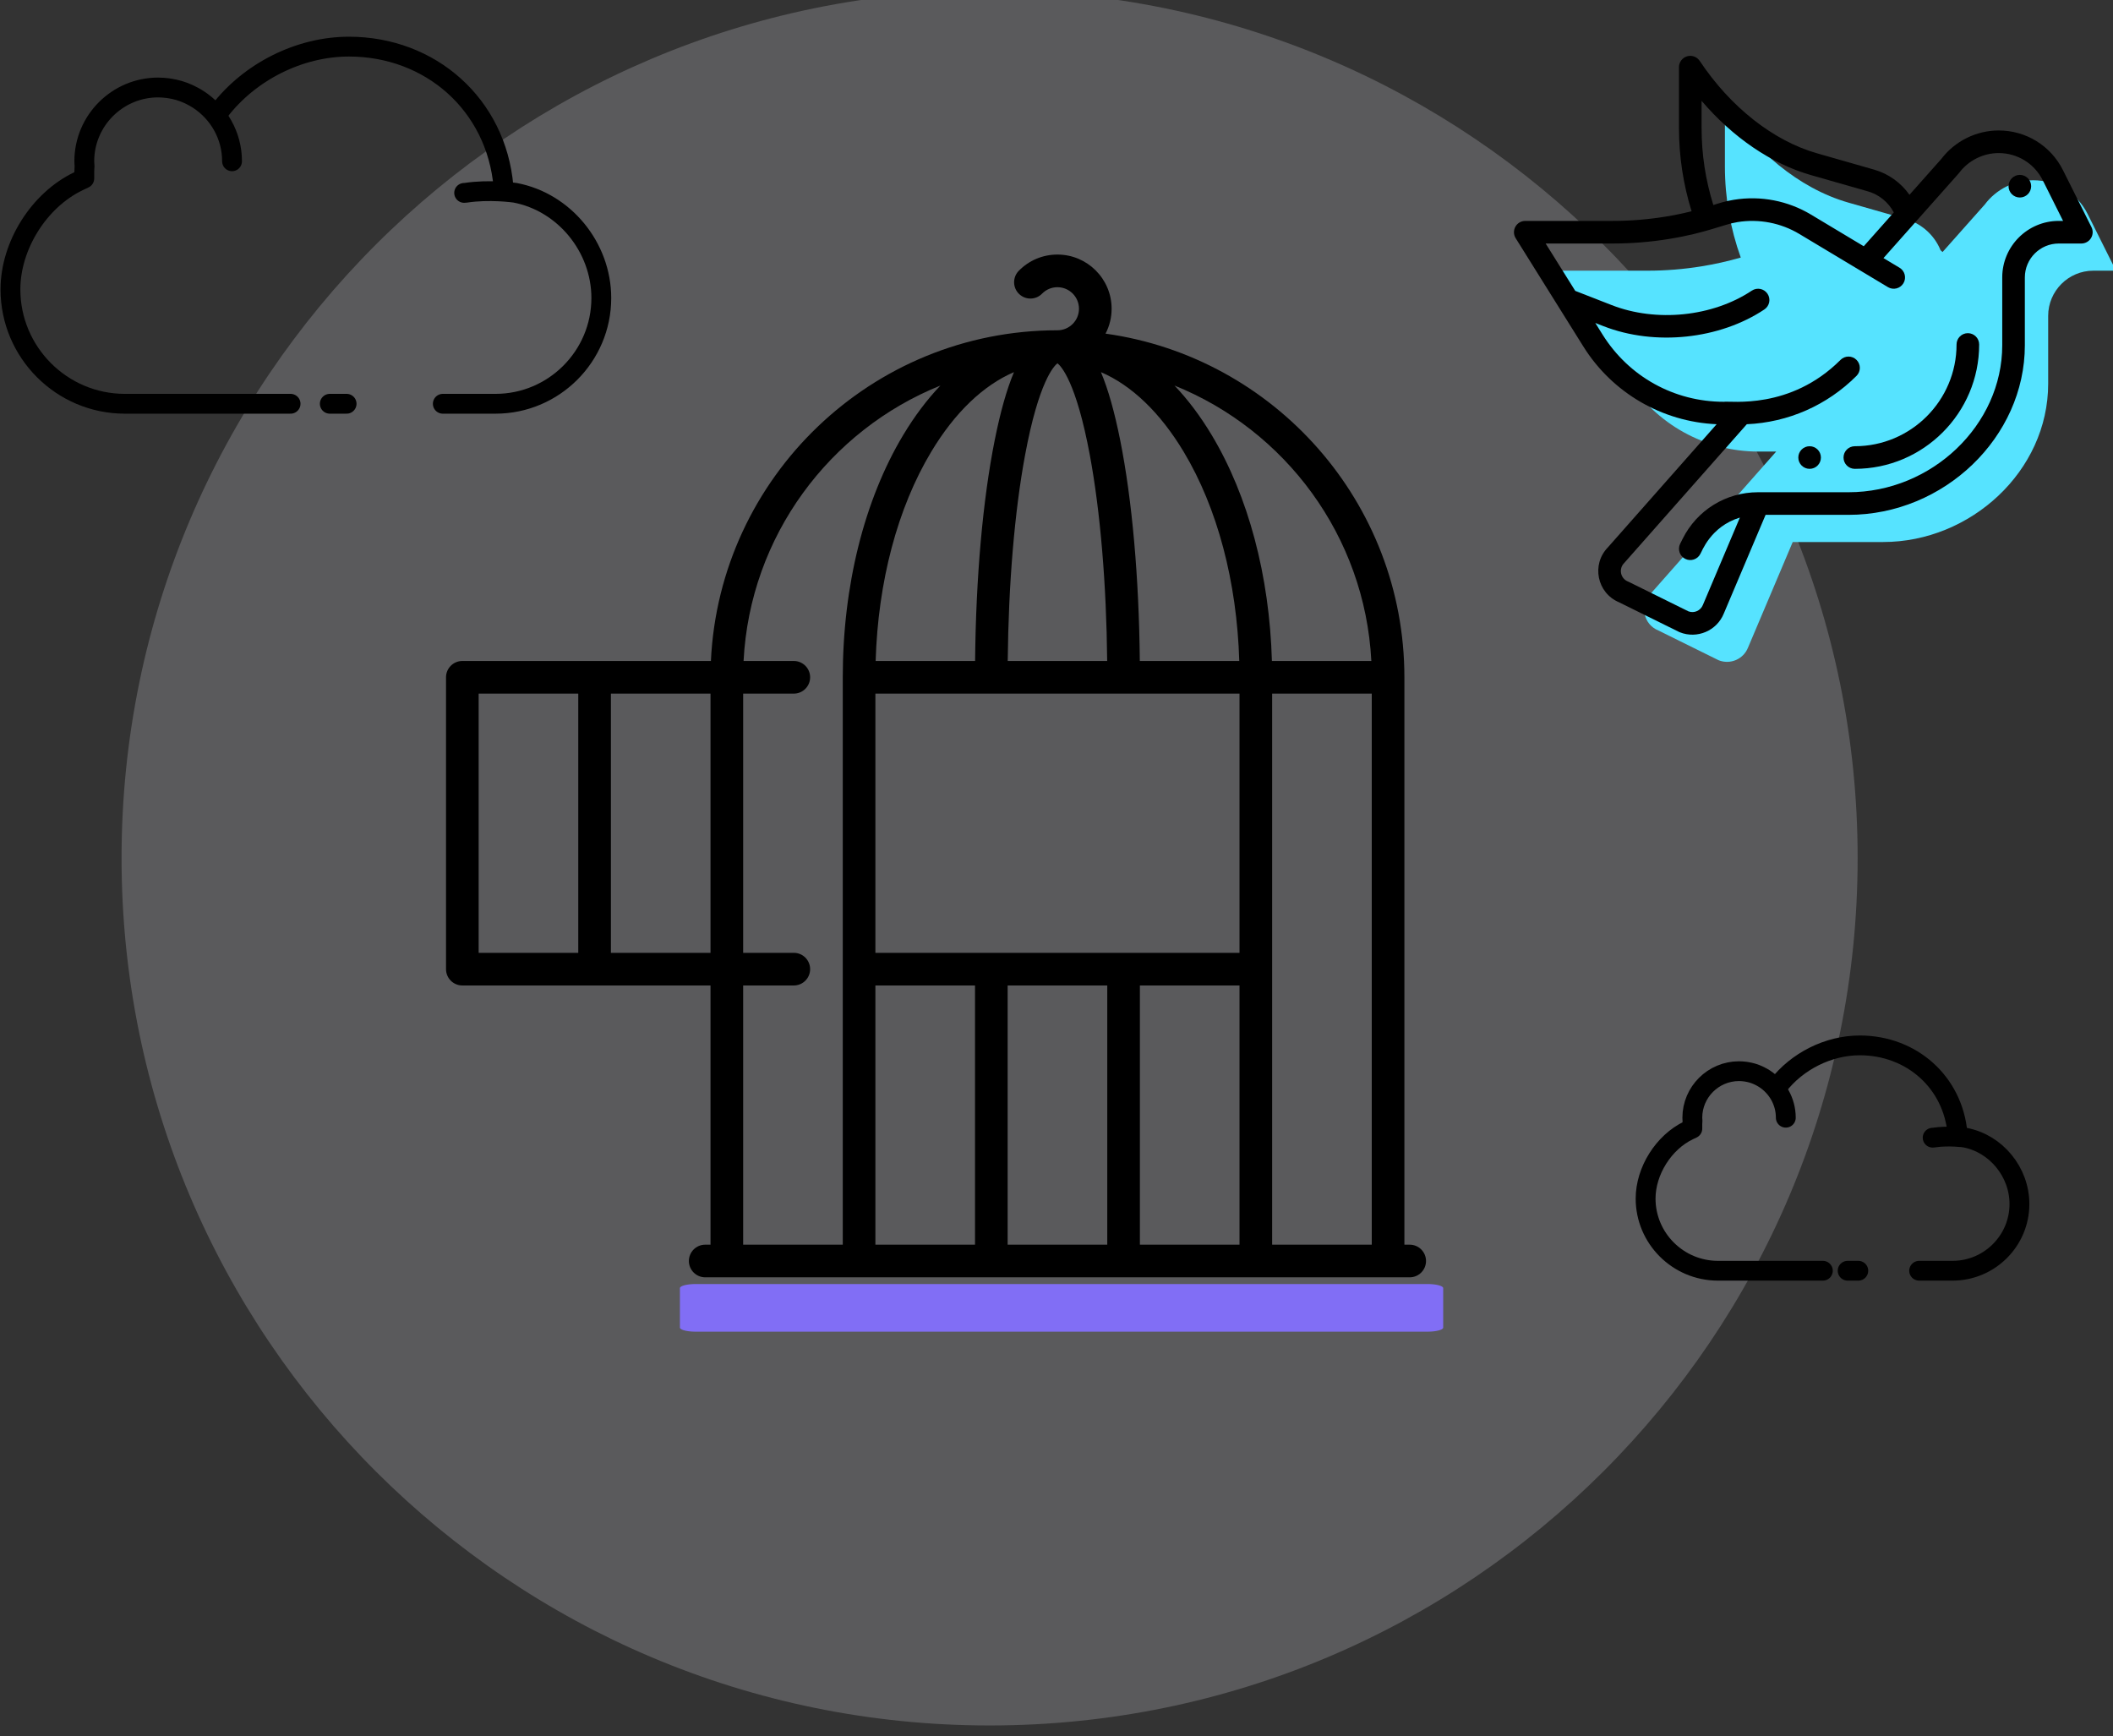
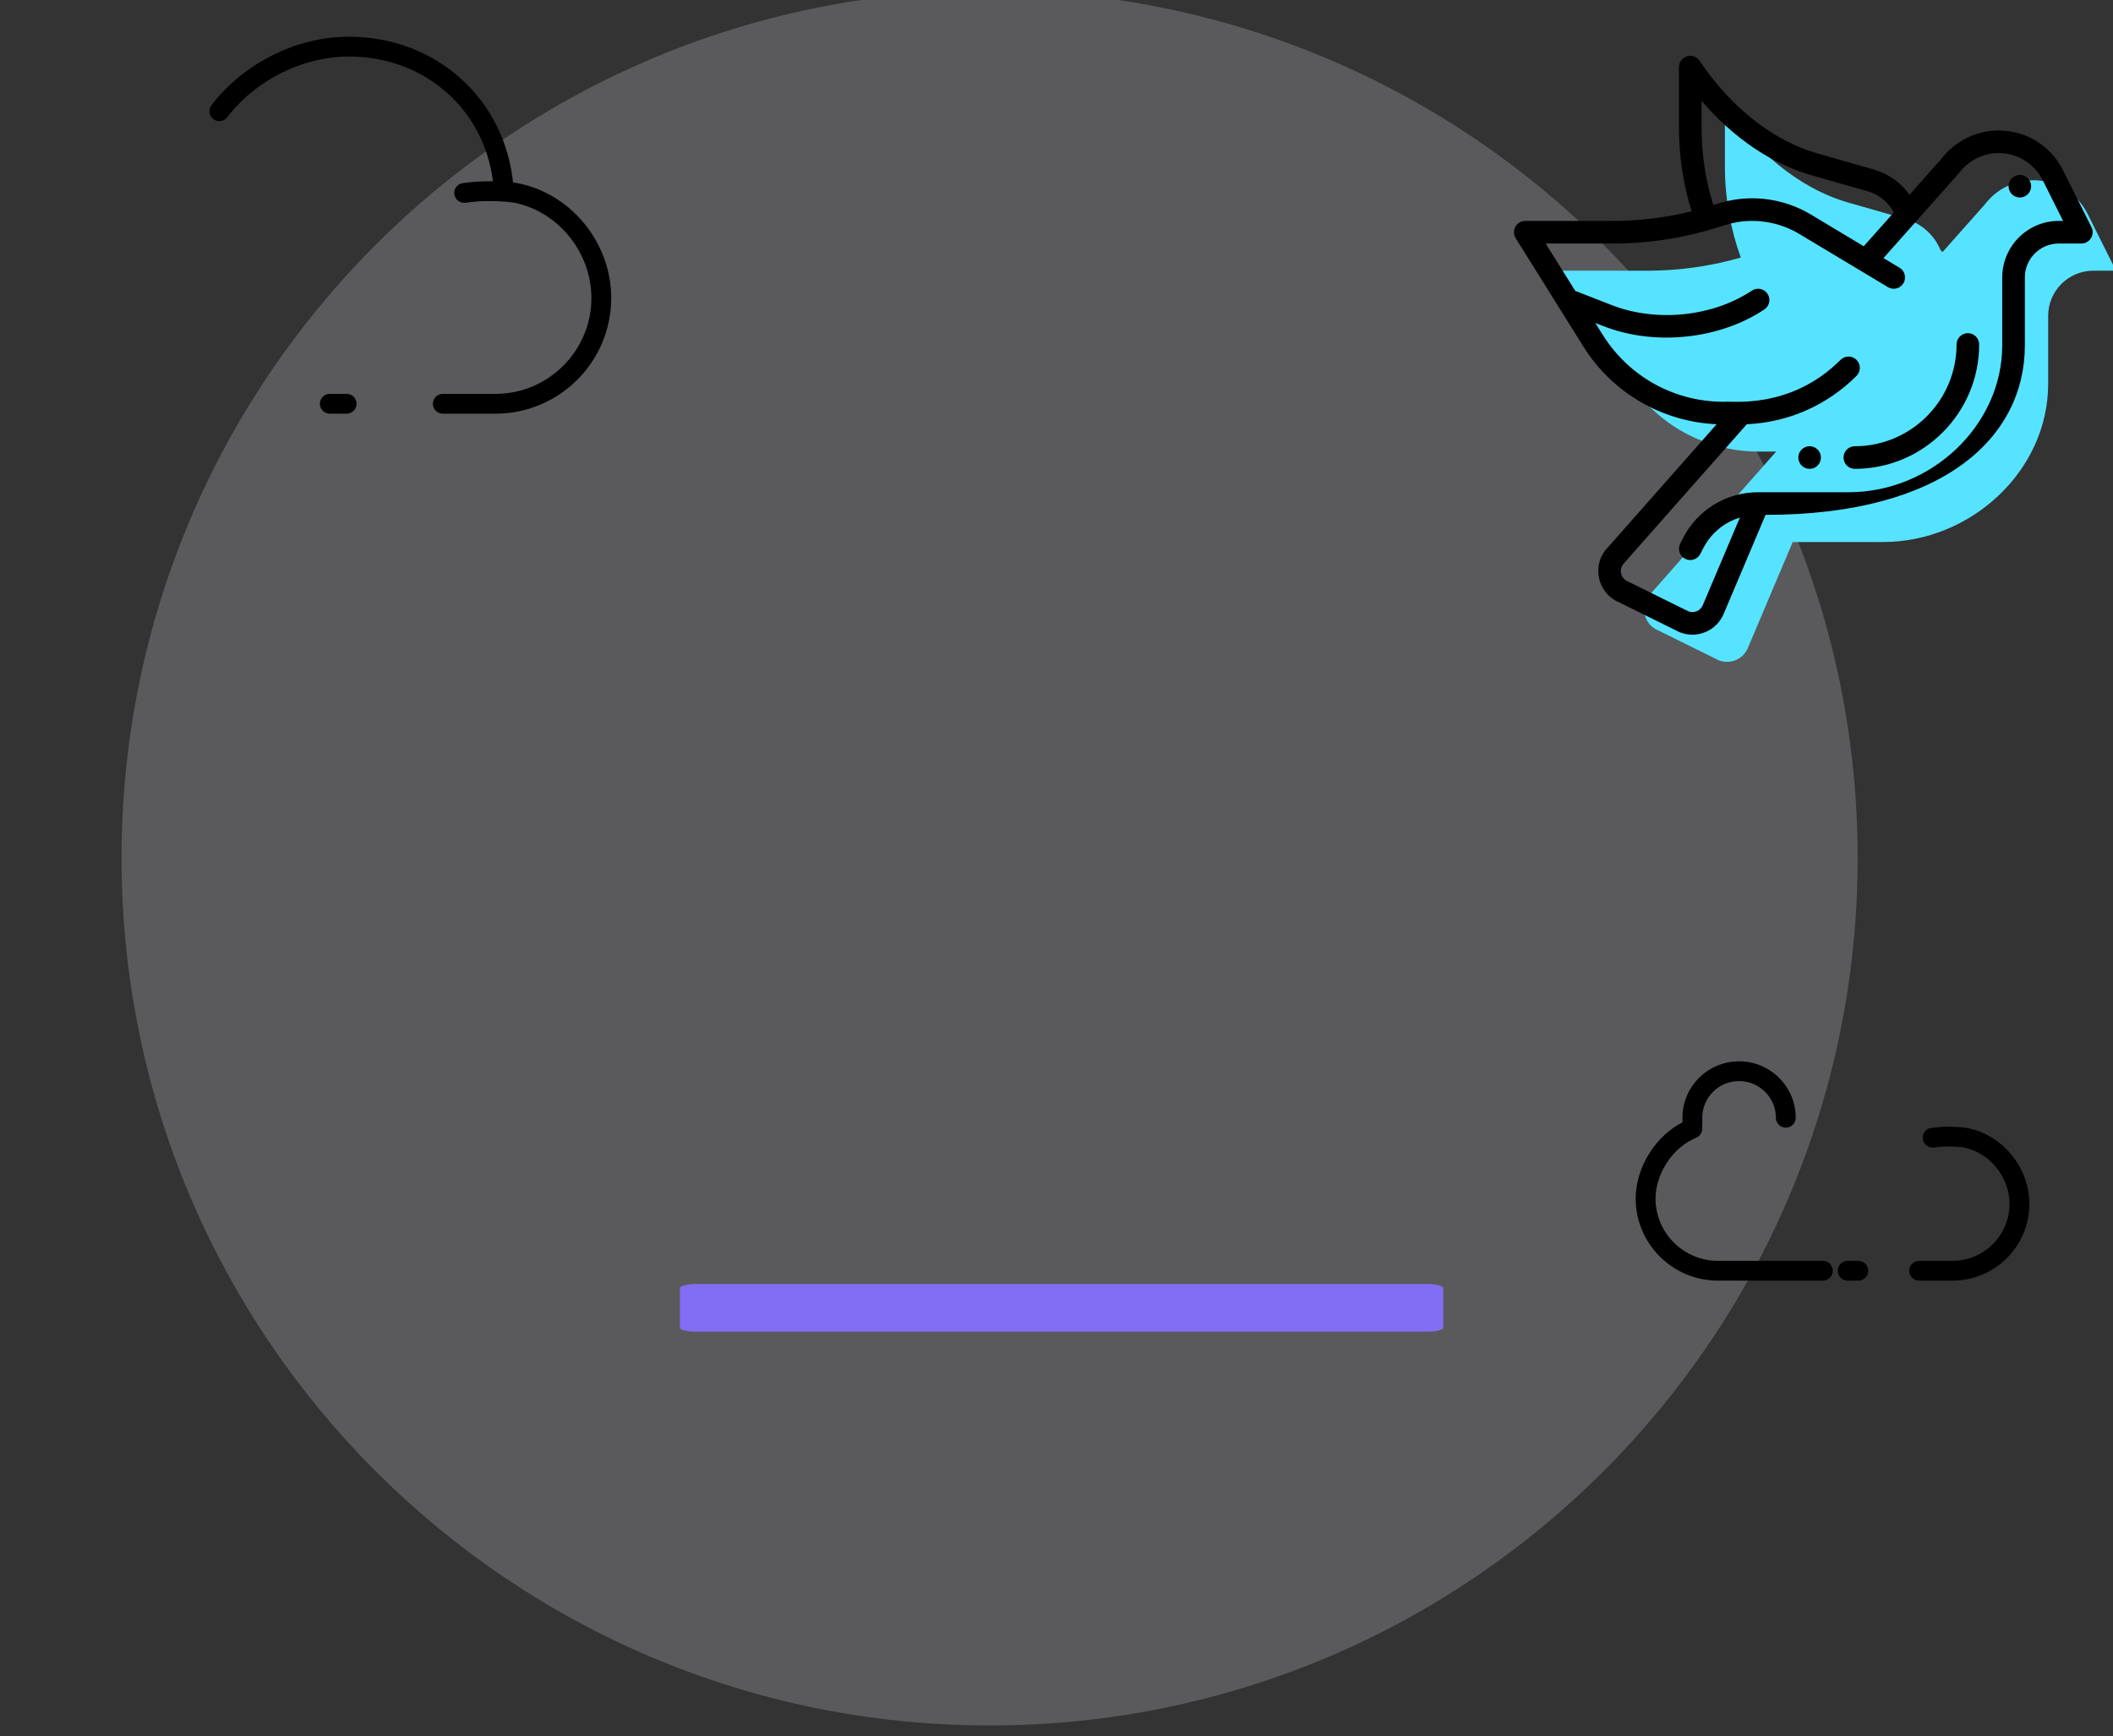
<svg xmlns="http://www.w3.org/2000/svg" width="100%" height="100%" viewBox="0 0 426 350" version="1.1" xml:space="preserve" style="fill-rule:evenodd;clip-rule:evenodd;stroke-linecap:round;stroke-linejoin:bevel;stroke-miterlimit:2;">
  <rect x="0" y="0" width="426" height="350" fill="#333333" stroke="none" />
  <g transform="matrix(1,0,0,1,-10056.1,-335.005)">
    <g transform="matrix(1.5,0,0,3.714,7303.27,86.595)">
      <g transform="matrix(1.129,0,0,0.856,712.905,-1515.31)">
        <g transform="matrix(0,-0.675,-1.268,0,1111.89,1847.76)">
          <path d="M-81.498,-81.498C-126.507,-81.498 -162.996,-45.011 -162.996,0.001C-162.996,45.01 -126.507,81.498 -81.498,81.498C-36.488,81.498 0.001,45.01 0.001,0.001C0.001,-45.011 -36.488,-81.498 -81.498,-81.498" style="fill:rgb(247,245,255);fill-opacity:0.2;fill-rule:nonzero;" />
        </g>
        <g transform="matrix(0.667,0,0,0.355,1017.74,1829.55)">
          <g transform="matrix(1,0,0,1,-1422.38,-5415.46)">
            <path d="M1426.06,5488.31C1431.46,5481.25 1440.35,5476.77 1449.19,5476.77C1463.78,5476.77 1475.5,5487.16 1476.77,5501.77" style="fill:none;stroke:black;stroke-width:3.54px;" />
          </g>
          <g transform="matrix(1,0,0,1,-1422.38,-5419.46)">
            <path d="M1469.75,5506.9C1469.84,5506.9 1469.94,5506.89 1470.03,5506.88C1474.23,5506.24 1478.6,5506.84 1478.85,5506.88C1487.63,5508.54 1494.23,5516.62 1494.23,5525.68C1494.23,5536.09 1485.76,5544.57 1475.35,5544.57L1465.94,5544.57" style="fill:none;stroke:black;stroke-width:3.54px;stroke-linejoin:round;" />
          </g>
          <g transform="matrix(1,0,0,1,-1422.38,-5419.46)">
            <path d="M1448.77,5544.57L1445.77,5544.57" style="fill:none;stroke:black;stroke-width:3.54px;" />
          </g>
          <g transform="matrix(1,0,0,1,-1422.38,-5419.46)">
-             <path d="M1438.77,5544.57L1409.19,5544.57C1397.93,5544.57 1388.77,5535.4 1388.77,5524.14C1388.77,5516.32 1393.86,5508.2 1400.88,5504.83L1401.95,5504.32L1401.95,5503.13C1401.95,5502.89 1401.96,5502.65 1401.98,5502.41L1402,5502.11L1401.97,5501.71C1401.96,5501.56 1401.95,5501.4 1401.95,5501.25C1401.95,5493.98 1407.87,5488.07 1415.13,5488.07C1415.71,5488.07 1416.29,5488.12 1416.86,5488.19C1417.01,5488.21 1417.16,5488.24 1417.3,5488.26C1417.8,5488.34 1418.3,5488.45 1418.79,5488.59C1418.85,5488.61 1418.92,5488.63 1418.99,5488.65C1419.52,5488.81 1420.05,5489.02 1420.56,5489.25C1420.69,5489.31 1420.82,5489.38 1420.95,5489.44C1421.4,5489.66 1421.85,5489.91 1422.28,5490.19C1425.91,5492.54 1428.32,5496.61 1428.32,5501.25" style="fill:none;stroke:black;stroke-width:3.54px;stroke-linejoin:round;stroke-miterlimit:30;" />
-           </g>
+             </g>
        </g>
        <g transform="matrix(0.259,0,0,0.138,1082.55,1883.01)">
-           <path d="M0,201.766L23.287,201.766C27.43,201.766 30.787,198.409 30.787,194.266C30.787,190.124 27.43,186.766 23.287,186.766L0,186.766L0,67.649L23.288,67.649C27.431,67.649 30.788,64.291 30.788,60.149C30.788,56.007 27.431,52.649 23.288,52.649L0.193,52.649C3.144,-4.772 39.782,-53.434 90.677,-73.926C84.525,-67.483 78.786,-59.874 73.562,-51.168C55.651,-21.316 45.787,18.217 45.787,60.149L45.787,320.883L0,320.883L0,201.766ZM-60.787,67.649L-15,67.649L-15,186.766L-60.787,186.766L-60.787,67.649ZM-121.576,67.649L-75.788,67.649L-75.788,186.766L-121.576,186.766L-121.576,67.649ZM288.744,52.649L243.042,52.649C241.938,13.521 232.214,-23.102 215.375,-51.168C210.151,-59.875 204.412,-67.483 198.26,-73.926C249.155,-53.433 285.793,-4.772 288.744,52.649M243.15,67.649L288.937,67.649L288.937,320.883L243.15,320.883L243.15,67.649ZM182.362,201.766L228.15,201.766L228.15,320.883L182.362,320.883L182.362,201.766ZM121.575,201.766L167.362,201.766L167.362,320.883L121.575,320.883L121.575,201.766ZM60.787,201.766L106.575,201.766L106.575,320.883L60.787,320.883L60.787,201.766ZM124.482,-80.09C121.157,-72.195 118.228,-61.803 115.623,-48.779C110.145,-21.389 106.978,14.387 106.612,52.65L60.901,52.65C61.985,16.229 70.949,-17.658 86.425,-43.449C97.262,-61.513 110.356,-74.012 124.482,-80.09M182.325,52.649C181.958,14.386 178.792,-21.39 173.314,-48.78C170.709,-61.804 167.78,-72.196 164.455,-80.091C178.581,-74.013 191.674,-61.514 202.512,-43.451C217.988,-17.659 226.952,16.227 228.036,52.648L182.325,52.648L182.325,52.649ZM144.468,-84.148C146.048,-82.94 153.06,-75.823 159.364,-41.904C164.181,-15.983 166.976,17.35 167.323,52.649L121.613,52.649C121.961,17.35 124.755,-15.983 129.572,-41.904C135.876,-75.824 142.889,-82.94 144.468,-84.148M228.15,186.766L60.787,186.766L60.787,67.649L228.15,67.649L228.15,186.766ZM306.38,320.883L303.938,320.883L303.938,60.149C303.938,-20.282 244.08,-86.985 166.574,-97.78C168.355,-101.208 169.368,-105.096 169.368,-109.218C169.367,-122.948 158.198,-134.117 144.468,-134.117C137.724,-134.117 131.409,-131.465 126.689,-126.649C123.789,-123.691 123.836,-118.942 126.794,-116.043C129.751,-113.144 134.501,-113.189 137.399,-116.148C139.276,-118.063 141.787,-119.117 144.467,-119.117C149.925,-119.117 154.365,-114.677 154.365,-109.218C154.365,-103.76 149.925,-99.32 144.467,-99.32C59.05,-99.32 -10.89,-31.814 -14.82,52.649L-129.076,52.649C-133.219,52.649 -136.576,56.007 -136.576,60.149L-136.576,194.266C-136.576,198.409 -133.219,201.766 -129.076,201.766L-15.001,201.766L-15.001,320.883L-17.443,320.883C-21.586,320.883 -24.943,324.242 -24.943,328.383C-24.943,332.525 -21.586,335.883 -17.443,335.883L306.379,335.883C310.522,335.883 313.878,332.525 313.878,328.383C313.878,324.242 310.522,320.883 306.38,320.883" style="fill-rule:nonzero;" />
-         </g>
+           </g>
        <g transform="matrix(0.683,0,0,0.096,7.199,1383.33)">
          <rect x="1566.16" y="5695" width="127.584" height="26" style="fill:rgb(129,110,245);stroke:rgb(129,110,245);stroke-width:5.46px;stroke-linejoin:round;stroke-miterlimit:1;" />
        </g>
        <g transform="matrix(0.259,0,0,0.138,1044.62,1854.34)">
          <g transform="matrix(1,0,0,1,764.393,212.488)">
            <path d="M0,-157.589C-4.723,-167.039 -14.375,-173.004 -24.937,-173.004C-33.712,-173.004 -41.973,-168.873 -47.241,-161.849L-66.641,-140.018L-67.539,-140.818C-67.772,-141.385 -68.027,-141.946 -68.303,-142.497C-71.399,-148.694 -76.958,-153.308 -83.624,-155.21L-109.876,-162.712C-133.13,-169.357 -153.267,-187.171 -166.682,-207.293L-166.682,-179.295C-166.682,-164.966 -164.192,-150.825 -159.397,-137.478C-165.315,-135.779 -171.326,-134.428 -177.399,-133.446C-185.603,-132.116 -193.915,-131.441 -202.254,-131.441L-242.533,-131.441L-223.051,-100.269L-211.424,-81.665C-198.456,-60.92 -175.716,-48.316 -151.257,-48.316L-144.118,-48.316C-143.78,-48.316 -143.448,-48.316 -143.11,-48.321L-200.736,16.911C-206.015,22.19 -204.176,31.137 -197.251,33.905L-169.575,47.574C-164.245,49.704 -158.197,47.117 -156.067,41.787L-135.51,-6.753L-93.947,-6.753C-53.776,-6.753 -18.095,-39.318 -18.095,-79.488L-18.095,-110.66C-18.095,-122.136 -8.79,-131.441 2.687,-131.441L13.077,-131.441L0,-157.589Z" style="fill:rgb(86,227,255);fill-rule:nonzero;" />
          </g>
          <g transform="matrix(1,0,0,1,-12.889,-18.044)">
            <g transform="matrix(1,0,0,1,746.168,55.07)">
              <path d="M0,10.391C2.867,10.391 5.195,8.063 5.195,5.196C5.195,2.328 2.867,0 0,0C-2.868,0 -5.196,2.328 -5.196,5.196C-5.196,8.063 -2.868,10.391 0,10.391" style="fill-rule:nonzero;" />
            </g>
            <g transform="matrix(-1,0,0,1,649.535,190.149)">
              <path d="M0,-10.391C2.867,-10.391 5.195,-8.063 5.195,-5.196C5.195,-2.328 2.867,0 0,0C-2.868,0 -5.195,-2.328 -5.195,-5.196C-5.195,-8.063 -2.868,-10.391 0,-10.391" style="fill-rule:nonzero;" />
            </g>
            <g transform="matrix(1,0,0,1,665.121,133.001)">
              <path d="M0,51.952C0,54.822 2.326,57.148 5.195,57.148C36.707,57.148 62.344,31.511 62.344,-0.001C62.344,-2.87 60.019,-5.196 57.148,-5.196C54.279,-5.196 51.953,-2.87 51.953,-0.001C51.953,25.781 30.978,46.757 5.195,46.757C2.326,46.757 0,49.083 0,51.952" style="fill-rule:nonzero;" />
            </g>
            <g transform="matrix(1,0,0,1,559.113,181.746)">
-               <path d="M0,-95.142C8.563,-95.142 17.205,-95.839 25.685,-97.214C43.153,-100.038 50.492,-103.886 57.283,-104.986C67.153,-106.583 77.233,-104.609 85.7,-99.529L126.415,-75.101C128.875,-73.624 132.066,-74.422 133.543,-76.882C135.02,-79.342 134.223,-82.534 131.763,-84.011L124.372,-88.444C160.873,-129.527 158.923,-127.299 159.17,-127.628C163.432,-133.311 170.216,-136.705 177.316,-136.705C185.966,-136.705 193.741,-131.899 197.607,-124.162L206.924,-105.533L204.94,-105.533C190.616,-105.533 178.963,-93.879 178.963,-79.556L178.963,-48.384C178.963,-11.774 146.606,19.155 108.307,19.155L66.744,19.155C51.942,19.155 38.638,27.379 32.022,40.616L30.926,42.808C29.643,45.375 30.684,48.495 33.25,49.778C35.816,51.062 38.938,50.021 40.22,47.455C40.824,46.65 44.764,34.945 58.375,30.791L41.403,70.864C41.39,70.897 41.376,70.929 41.362,70.962C40.332,73.542 37.426,74.88 34.767,73.914C5.521,59.476 7.284,60.324 6.933,60.185C3.461,58.796 2.548,54.332 5.191,51.688C5.371,51.508 16.223,39.212 61.552,-12.096C80.609,-12.943 98.44,-20.779 111.981,-34.32C114.01,-36.349 114.01,-39.639 111.981,-41.668C109.952,-43.697 106.663,-43.697 104.634,-41.668C81.508,-18.54 54.055,-22.93 50.997,-22.408C28.179,-22.408 7.333,-33.961 -4.764,-53.314L-8.086,-58.63L-4.335,-57.166C19.451,-47.885 49.152,-51.192 69.626,-64.842C72.014,-66.434 72.658,-69.66 71.067,-72.047C69.476,-74.434 66.25,-75.08 63.862,-73.488C45.879,-61.497 19.99,-58.829 -0.559,-66.846L-17.305,-73.379L-30.905,-95.142L0,-95.142ZM40.768,-160.706C55.085,-143.935 72.799,-131.799 90.95,-126.612L117.205,-119.109C122.325,-117.648 126.641,-114.129 129.115,-109.423L115.306,-93.884L91.046,-108.439C80.537,-114.744 68.031,-117.252 55.621,-115.243C51.722,-114.611 49.232,-113.817 46.17,-112.826C42.585,-124.277 40.768,-136.15 40.768,-148.191L40.768,-160.706ZM-44.823,-102.855C-45.738,-101.204 -45.686,-99.185 -44.685,-97.584L-13.574,-47.807C-0.282,-26.542 22.61,-13.198 47.689,-12.099L-2.28,44.467C-9.979,52.339 -7.303,65.515 2.867,69.749L30.378,83.336C30.5,83.397 30.625,83.452 30.751,83.502C38.707,86.682 47.777,82.821 50.988,74.874L70.187,29.546L108.307,29.546C152.239,29.546 189.354,-6.142 189.354,-48.384L189.354,-79.556C189.354,-88.15 196.346,-95.142 204.94,-95.142L215.331,-95.142C217.131,-95.142 218.804,-96.074 219.75,-97.606C220.697,-99.138 220.782,-101.051 219.978,-102.661L206.901,-128.808C201.265,-140.088 189.929,-147.095 177.316,-147.095C167.037,-147.095 157.215,-142.22 150.992,-134.042L136.316,-117.527C132.405,-123.09 126.667,-127.216 120.058,-129.101L93.806,-136.603C73.709,-142.346 54.06,-157.825 39.896,-179.071C38.625,-180.975 36.259,-181.824 34.067,-181.162C31.876,-180.498 30.377,-178.478 30.377,-176.189L30.377,-148.191C30.377,-135.18 32.326,-122.348 36.176,-109.967C32.141,-108.965 28.072,-108.125 24.023,-107.471C16.09,-106.184 8.008,-105.533 0,-105.533L-40.279,-105.533C-42.168,-105.533 -43.907,-104.508 -44.823,-102.855" style="fill-rule:nonzero;" />
+               <path d="M0,-95.142C8.563,-95.142 17.205,-95.839 25.685,-97.214C43.153,-100.038 50.492,-103.886 57.283,-104.986C67.153,-106.583 77.233,-104.609 85.7,-99.529L126.415,-75.101C128.875,-73.624 132.066,-74.422 133.543,-76.882C135.02,-79.342 134.223,-82.534 131.763,-84.011L124.372,-88.444C160.873,-129.527 158.923,-127.299 159.17,-127.628C163.432,-133.311 170.216,-136.705 177.316,-136.705C185.966,-136.705 193.741,-131.899 197.607,-124.162L206.924,-105.533L204.94,-105.533C190.616,-105.533 178.963,-93.879 178.963,-79.556L178.963,-48.384C178.963,-11.774 146.606,19.155 108.307,19.155L66.744,19.155C51.942,19.155 38.638,27.379 32.022,40.616L30.926,42.808C29.643,45.375 30.684,48.495 33.25,49.778C35.816,51.062 38.938,50.021 40.22,47.455C40.824,46.65 44.764,34.945 58.375,30.791L41.403,70.864C41.39,70.897 41.376,70.929 41.362,70.962C40.332,73.542 37.426,74.88 34.767,73.914C5.521,59.476 7.284,60.324 6.933,60.185C3.461,58.796 2.548,54.332 5.191,51.688C5.371,51.508 16.223,39.212 61.552,-12.096C80.609,-12.943 98.44,-20.779 111.981,-34.32C114.01,-36.349 114.01,-39.639 111.981,-41.668C109.952,-43.697 106.663,-43.697 104.634,-41.668C81.508,-18.54 54.055,-22.93 50.997,-22.408C28.179,-22.408 7.333,-33.961 -4.764,-53.314L-8.086,-58.63L-4.335,-57.166C19.451,-47.885 49.152,-51.192 69.626,-64.842C72.014,-66.434 72.658,-69.66 71.067,-72.047C69.476,-74.434 66.25,-75.08 63.862,-73.488C45.879,-61.497 19.99,-58.829 -0.559,-66.846L-17.305,-73.379L-30.905,-95.142L0,-95.142ZM40.768,-160.706C55.085,-143.935 72.799,-131.799 90.95,-126.612L117.205,-119.109C122.325,-117.648 126.641,-114.129 129.115,-109.423L115.306,-93.884L91.046,-108.439C80.537,-114.744 68.031,-117.252 55.621,-115.243C51.722,-114.611 49.232,-113.817 46.17,-112.826C42.585,-124.277 40.768,-136.15 40.768,-148.191L40.768,-160.706ZM-44.823,-102.855C-45.738,-101.204 -45.686,-99.185 -44.685,-97.584L-13.574,-47.807C-0.282,-26.542 22.61,-13.198 47.689,-12.099L-2.28,44.467C-9.979,52.339 -7.303,65.515 2.867,69.749L30.378,83.336C30.5,83.397 30.625,83.452 30.751,83.502C38.707,86.682 47.777,82.821 50.988,74.874L70.187,29.546C152.239,29.546 189.354,-6.142 189.354,-48.384L189.354,-79.556C189.354,-88.15 196.346,-95.142 204.94,-95.142L215.331,-95.142C217.131,-95.142 218.804,-96.074 219.75,-97.606C220.697,-99.138 220.782,-101.051 219.978,-102.661L206.901,-128.808C201.265,-140.088 189.929,-147.095 177.316,-147.095C167.037,-147.095 157.215,-142.22 150.992,-134.042L136.316,-117.527C132.405,-123.09 126.667,-127.216 120.058,-129.101L93.806,-136.603C73.709,-142.346 54.06,-157.825 39.896,-179.071C38.625,-180.975 36.259,-181.824 34.067,-181.162C31.876,-180.498 30.377,-178.478 30.377,-176.189L30.377,-148.191C30.377,-135.18 32.326,-122.348 36.176,-109.967C32.141,-108.965 28.072,-108.125 24.023,-107.471C16.09,-106.184 8.008,-105.533 0,-105.533L-40.279,-105.533C-42.168,-105.533 -43.907,-104.508 -44.823,-102.855" style="fill-rule:nonzero;" />
            </g>
          </g>
        </g>
        <g transform="matrix(0.422,0,0,0.224,1204.17,1900.92)">
          <g>
            <g transform="matrix(1,0,0,1,-1422.38,-5415.46)">
-               <path d="M1426.06,5488.31C1431.46,5481.25 1440.35,5476.77 1449.19,5476.77C1463.78,5476.77 1475.5,5487.16 1476.77,5501.77" style="fill:none;stroke:black;stroke-width:5.6px;" />
-             </g>
+               </g>
            <g transform="matrix(1,0,0,1,-1422.38,-5419.46)">
              <path d="M1469.75,5506.9C1469.84,5506.9 1469.94,5506.89 1470.03,5506.88C1474.23,5506.24 1478.6,5506.84 1478.85,5506.88C1487.63,5508.54 1494.23,5516.62 1494.23,5525.68C1494.23,5536.09 1485.76,5544.57 1475.35,5544.57L1465.94,5544.57" style="fill:none;stroke:black;stroke-width:5.6px;stroke-linejoin:round;" />
            </g>
            <g transform="matrix(1,0,0,1,-1422.38,-5419.46)">
              <path d="M1448.77,5544.57L1445.77,5544.57" style="fill:none;stroke:black;stroke-width:5.6px;" />
            </g>
            <g transform="matrix(1,0,0,1,-1422.38,-5419.46)">
              <path d="M1438.77,5544.57L1409.19,5544.57C1397.93,5544.57 1388.77,5535.4 1388.77,5524.14C1388.77,5516.32 1393.86,5508.2 1400.88,5504.83L1401.95,5504.32L1401.95,5503.13C1401.95,5502.89 1401.96,5502.65 1401.98,5502.41L1402,5502.11L1401.97,5501.71C1401.96,5501.56 1401.95,5501.4 1401.95,5501.25C1401.95,5493.98 1407.87,5488.07 1415.13,5488.07C1415.71,5488.07 1416.29,5488.12 1416.86,5488.19C1417.01,5488.21 1417.16,5488.24 1417.3,5488.26C1417.8,5488.34 1418.3,5488.45 1418.79,5488.59C1418.85,5488.61 1418.92,5488.63 1418.99,5488.65C1419.52,5488.81 1420.05,5489.02 1420.56,5489.25C1420.69,5489.31 1420.82,5489.38 1420.95,5489.44C1421.4,5489.66 1421.85,5489.91 1422.28,5490.19C1425.91,5492.54 1428.32,5496.61 1428.32,5501.25" style="fill:none;stroke:black;stroke-width:5.6px;stroke-linejoin:round;stroke-miterlimit:30;" />
            </g>
          </g>
        </g>
      </g>
    </g>
  </g>
</svg>